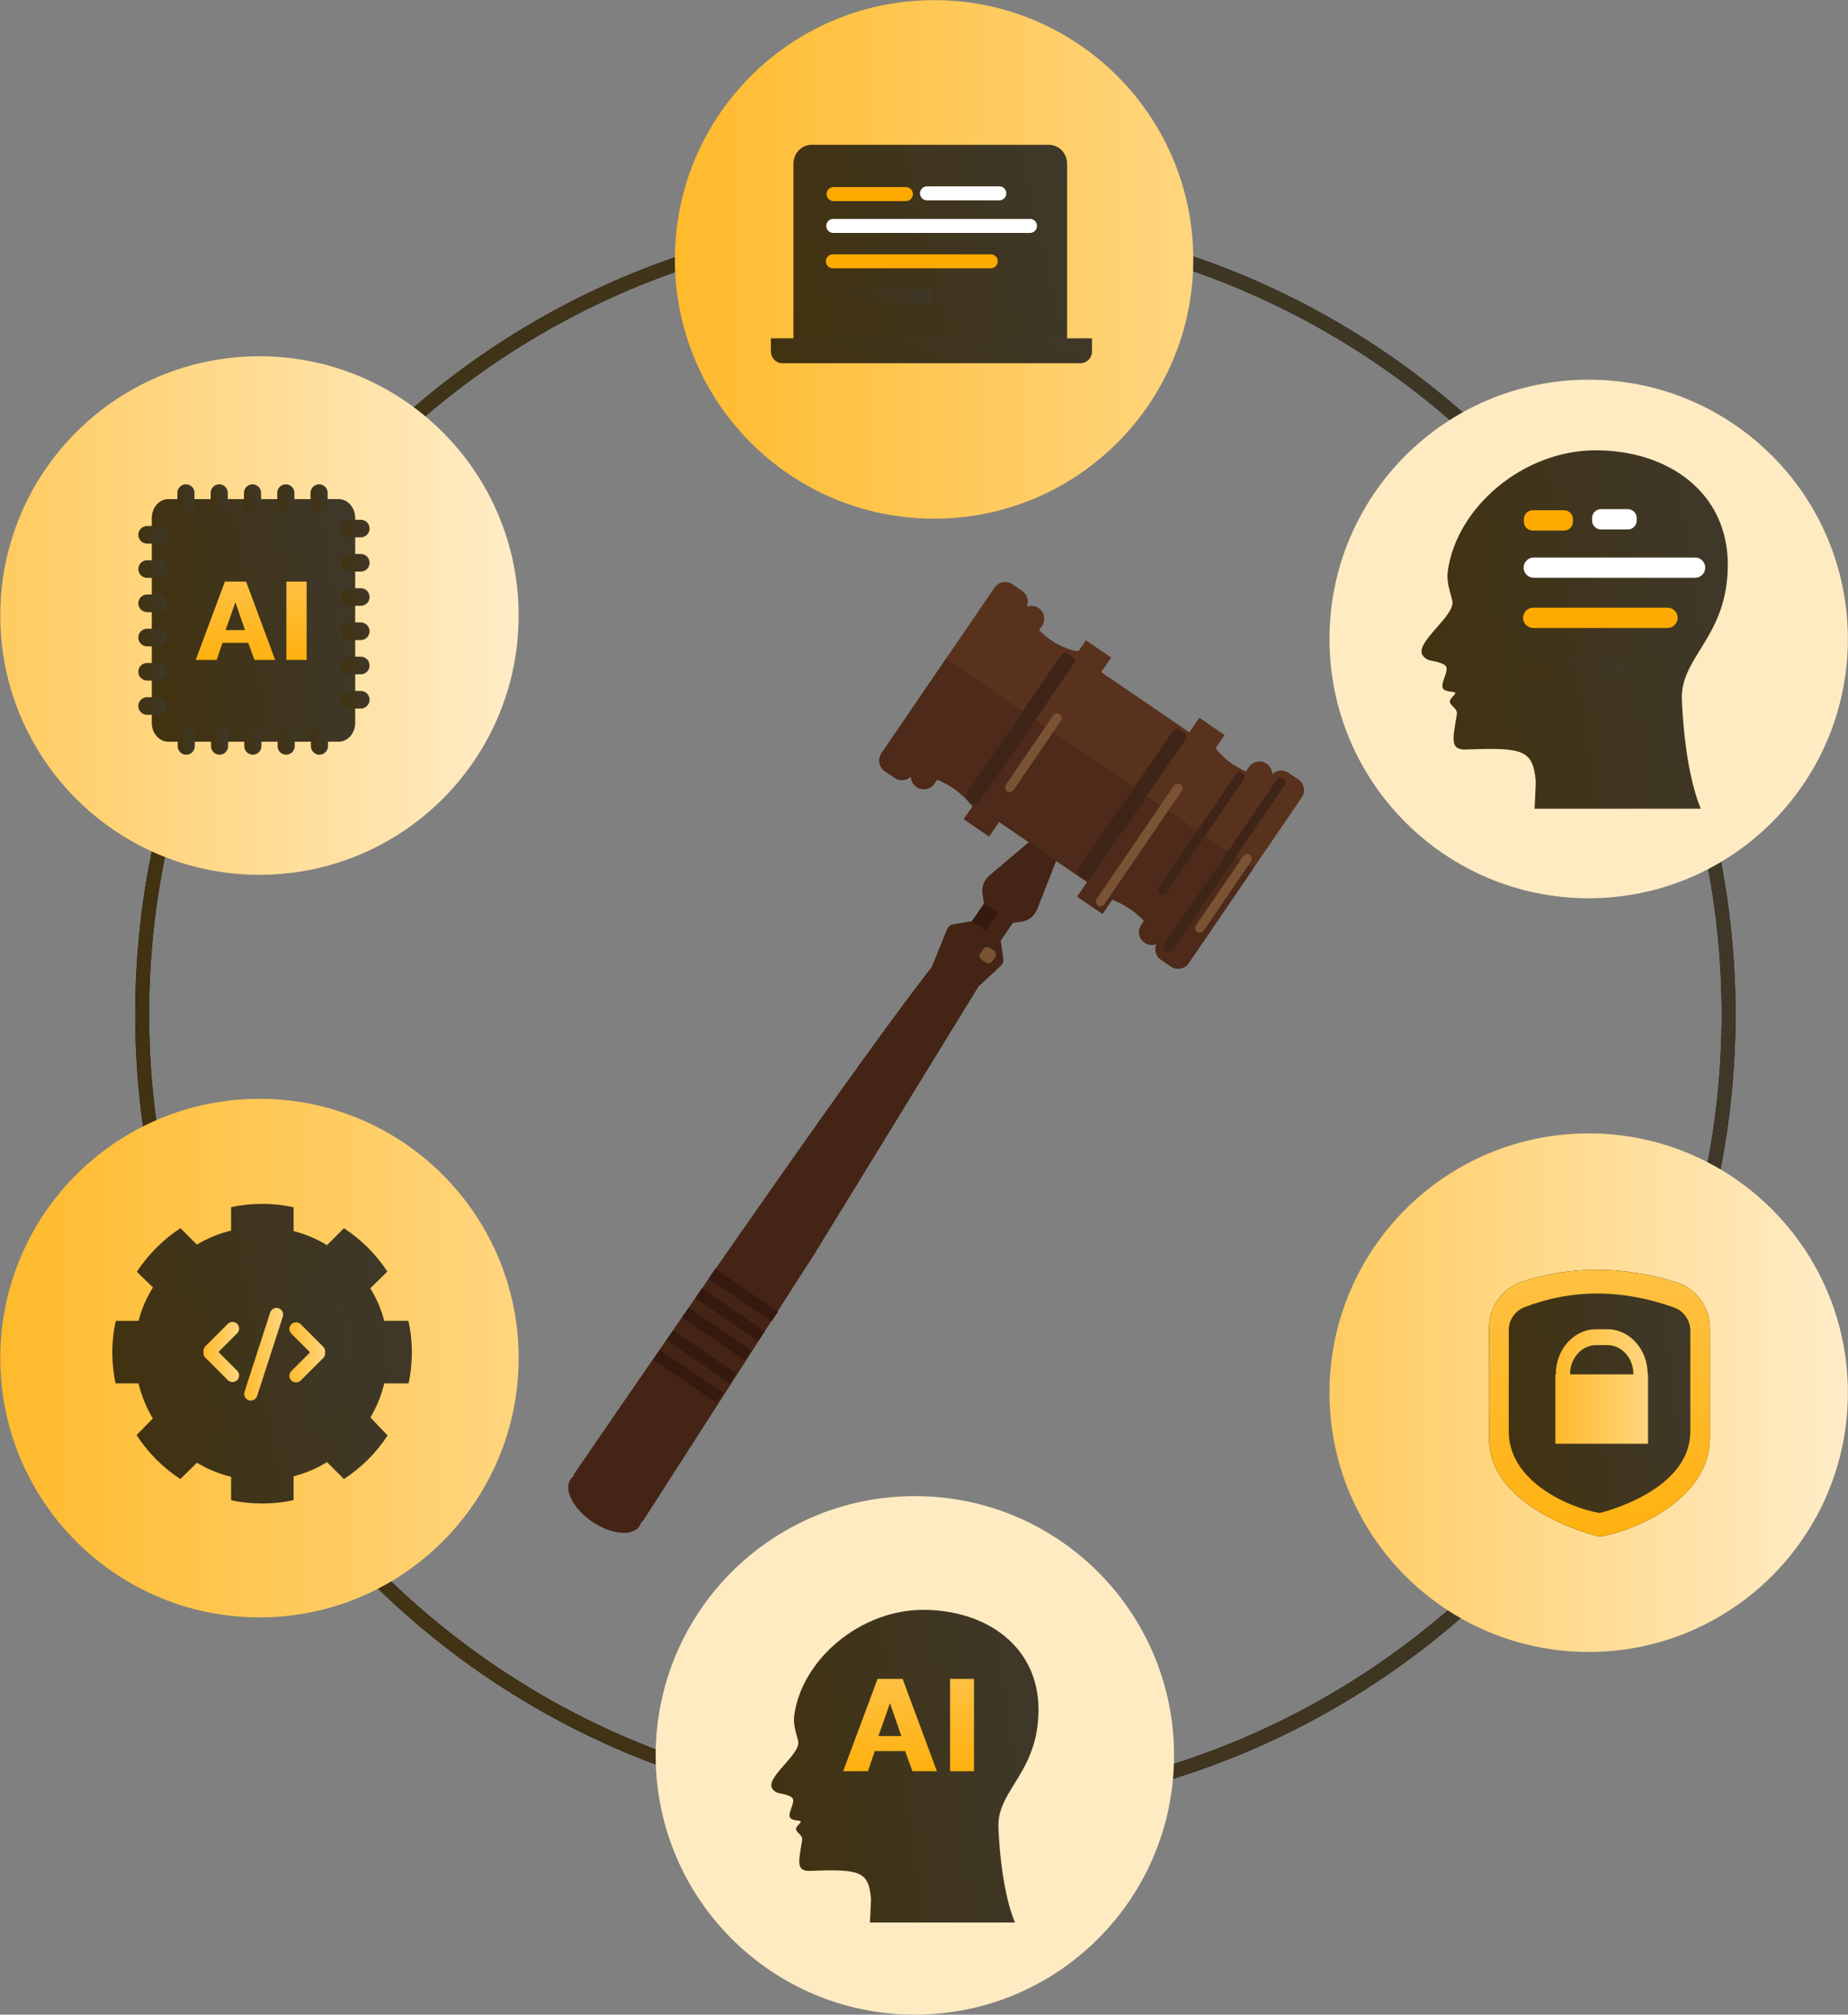
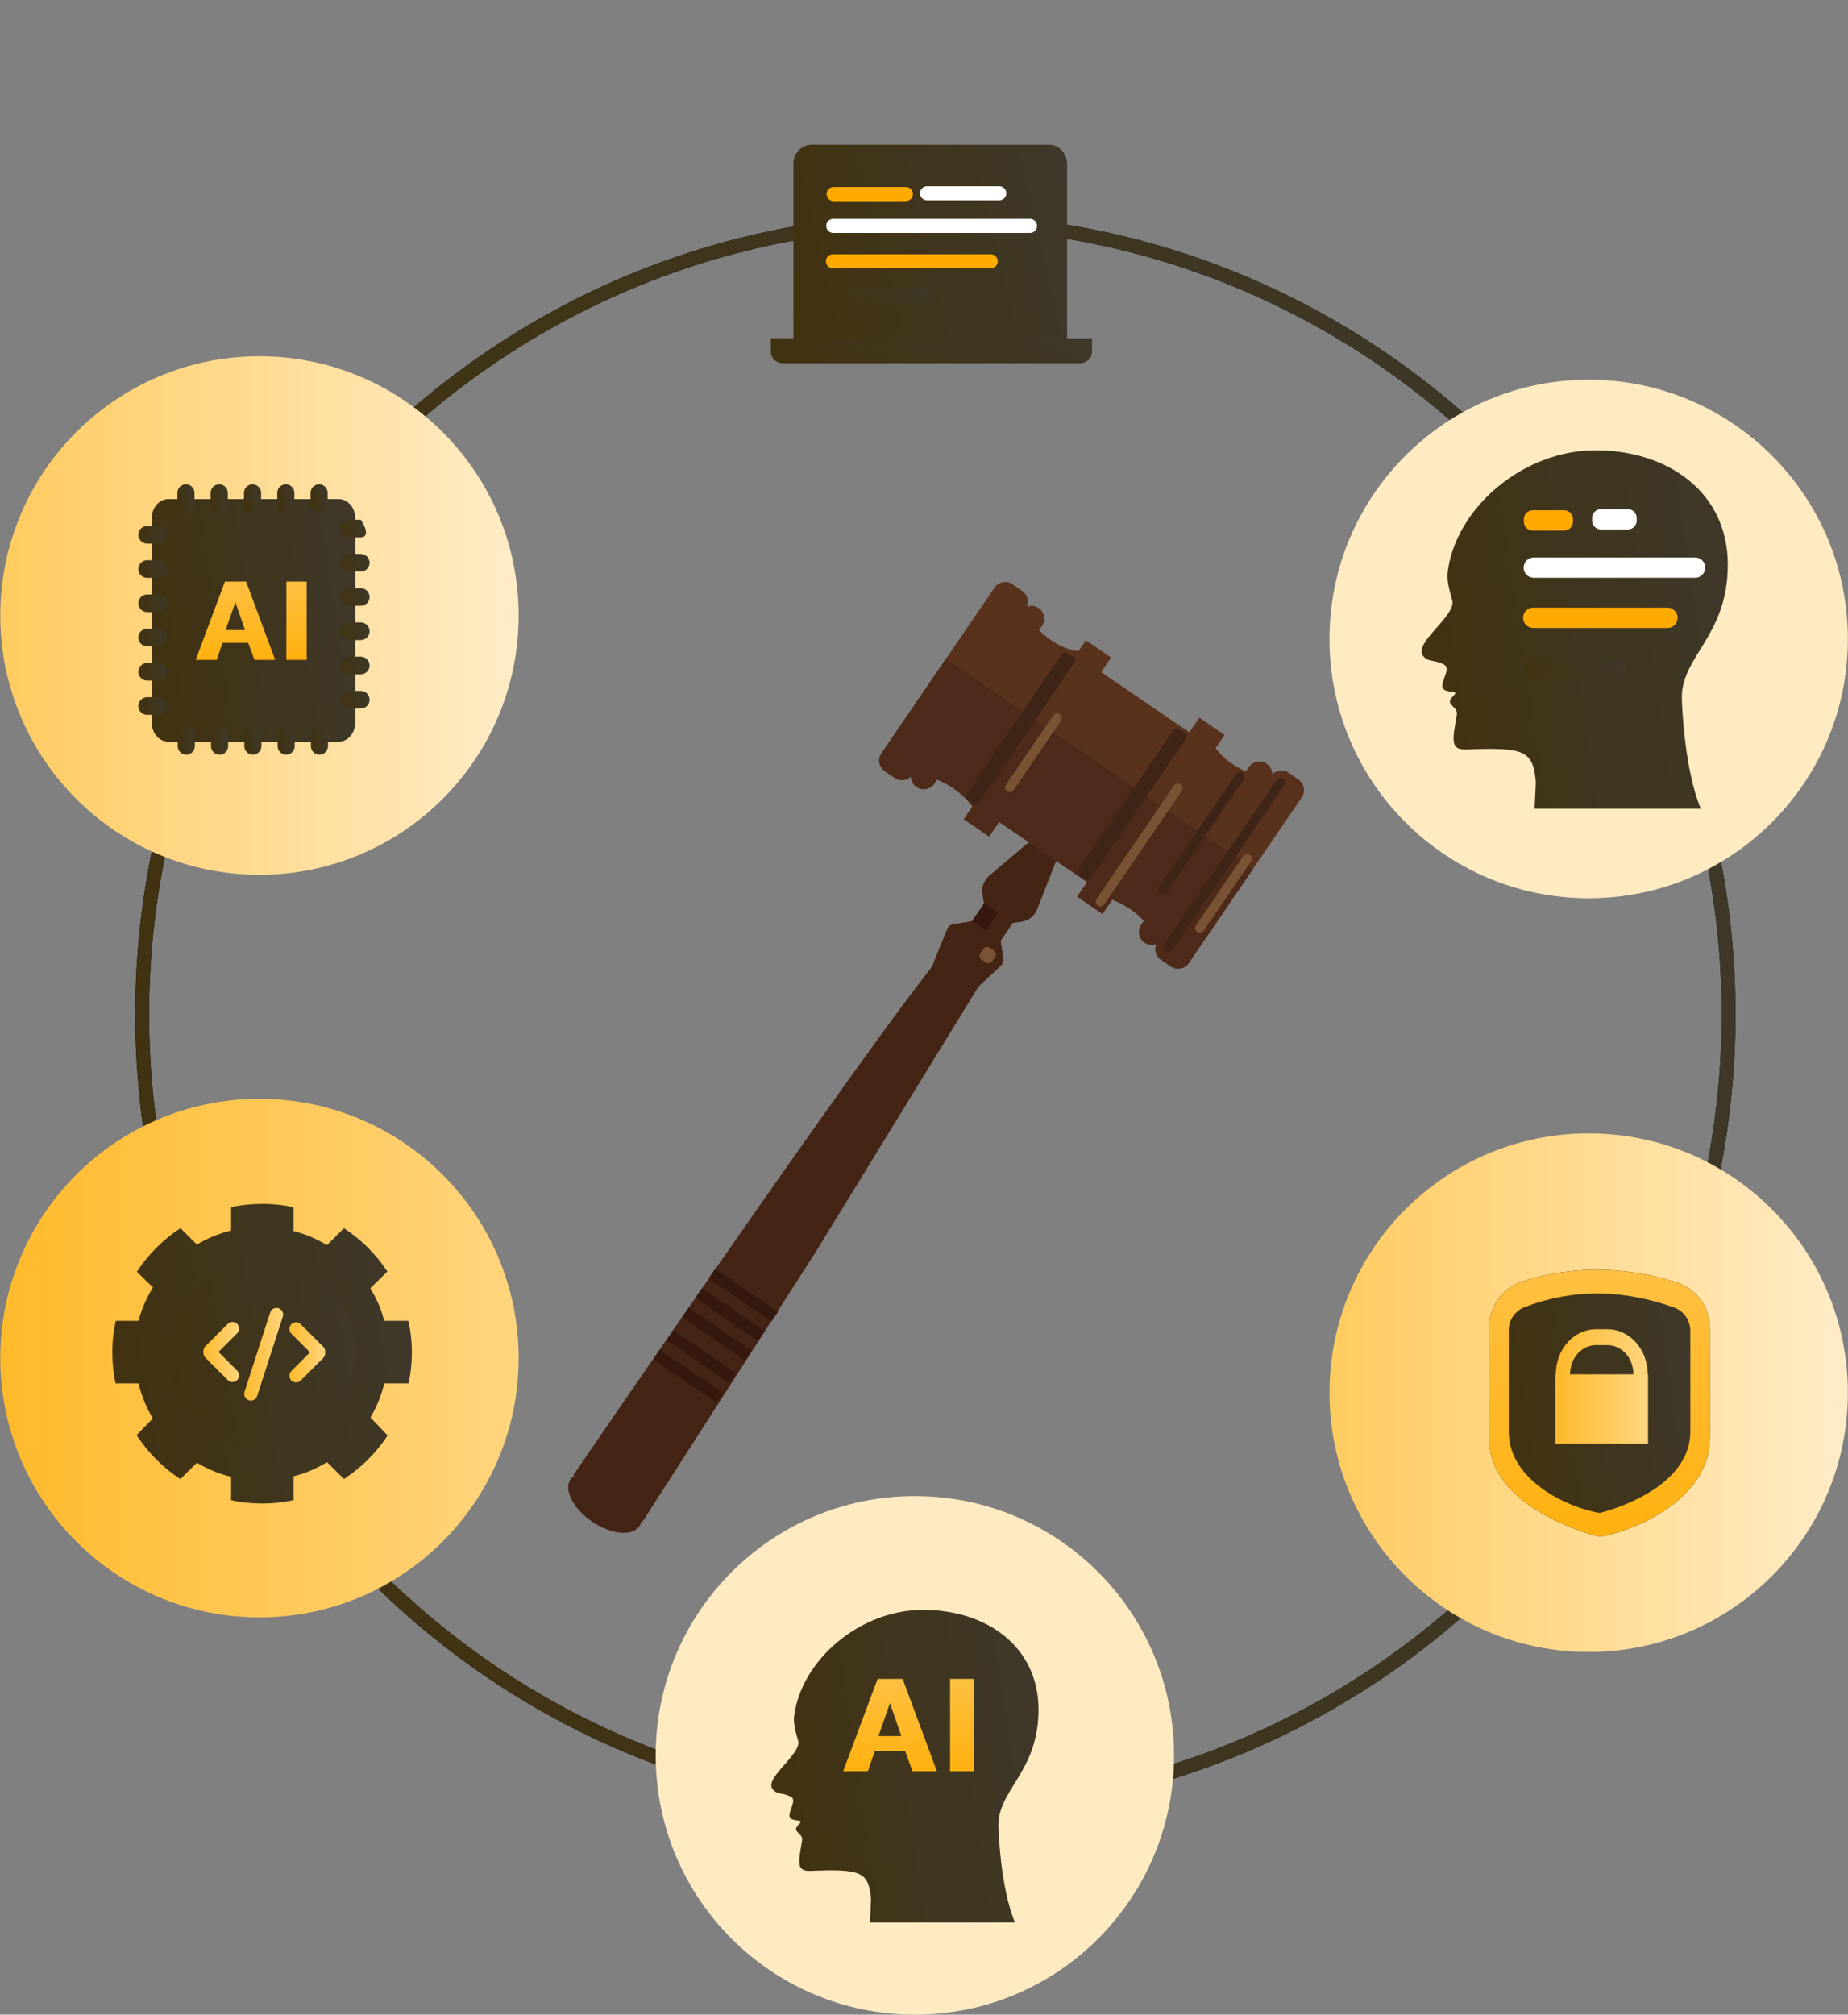
<svg xmlns="http://www.w3.org/2000/svg" width="4565" height="4975" viewBox="0 0 4565 4975" fill="none">
  <rect x="0" y="0" width="4565" height="4975" fill="#808080" stroke="none" />
  <path d="M2310.61 4481.33C2176.52 4481.33 2042.51 4467.81 1912.29 4441.17C1785.37 4415.2 1660.55 4376.45 1541.25 4326C1424.13 4276.45 1311.17 4215.15 1205.51 4143.76C1100.85 4073.05 1002.44 3991.85 913 3902.41C823.564 3812.99 742.366 3714.57 671.662 3609.92C600.276 3504.25 538.963 3391.29 489.424 3274.17C438.97 3154.88 400.219 3030.04 374.25 2903.13C347.604 2772.92 334.094 2638.91 334.094 2504.81C334.094 2370.72 347.604 2236.71 374.25 2106.49C400.219 1979.59 438.97 1854.75 489.424 1735.47C538.963 1618.35 600.276 1505.39 671.662 1399.72C742.366 1295.05 823.564 1196.64 913 1107.21C1002.44 1017.77 1100.85 936.573 1205.51 865.866C1311.17 794.479 1424.13 733.173 1541.25 683.626C1660.55 633.173 1785.37 594.426 1912.29 568.453C2042.51 541.813 2176.52 528.306 2310.61 528.306C2444.71 528.306 2578.71 541.813 2708.92 568.453C2835.84 594.426 2960.67 633.173 3079.96 683.626C3197.08 733.173 3310.04 794.479 3415.71 865.866C3520.36 936.573 3618.77 1017.77 3708.21 1107.21C3797.65 1196.64 3878.85 1295.05 3949.56 1399.72C4020.93 1505.39 4082.25 1618.35 4131.79 1735.47C4182.24 1854.75 4221 1979.59 4246.96 2106.49C4273.61 2236.71 4287.12 2370.72 4287.12 2504.81C4287.12 2638.91 4273.61 2772.92 4246.96 2903.13C4221 3030.04 4182.24 3154.88 4131.79 3274.17C4082.25 3391.29 4020.93 3504.25 3949.56 3609.92C3878.85 3714.57 3797.65 3812.99 3708.21 3902.41C3618.77 3991.85 3520.36 4073.05 3415.71 4143.76C3310.04 4215.15 3197.08 4276.45 3079.96 4326C2960.67 4376.45 2835.84 4415.2 2708.92 4441.17C2578.71 4467.81 2444.71 4481.33 2310.61 4481.33ZM2310.61 562.559C1239.64 562.559 368.348 1433.85 368.348 2504.81C368.348 3575.77 1239.64 4447.07 2310.61 4447.07C3381.57 4447.07 4252.87 3575.77 4252.87 2504.81C4252.87 1433.85 3381.57 562.559 2310.61 562.559Z" fill="black" />
  <path d="M2310.61 4481.33C2176.52 4481.33 2042.51 4467.81 1912.29 4441.17C1785.37 4415.2 1660.55 4376.45 1541.25 4326C1424.13 4276.45 1311.17 4215.14 1205.51 4143.76C1100.85 4073.05 1002.44 3991.85 913.001 3902.41C823.564 3812.98 742.367 3714.57 671.661 3609.92C600.276 3504.25 538.964 3391.29 489.424 3274.17C438.971 3154.88 400.22 3030.04 374.251 2903.13C347.606 2772.92 334.094 2638.9 334.094 2504.81C334.094 2370.72 347.606 2236.71 374.251 2106.5C400.22 1979.57 438.971 1854.74 489.424 1735.47C538.964 1618.35 600.276 1505.38 671.661 1399.72C742.367 1295.04 823.564 1196.63 913.001 1107.19C1002.44 1017.78 1100.85 936.566 1205.51 865.869C1311.17 794.484 1424.13 733.158 1541.25 683.638C1660.55 633.173 1785.37 594.428 1912.29 568.465C2042.51 541.813 2176.52 528.287 2310.61 528.287C2444.71 528.287 2578.69 541.813 2708.91 568.465C2835.84 594.428 2960.67 633.173 3079.97 683.638C3197.09 733.158 3310.06 794.484 3415.71 865.869C3520.37 936.566 3618.78 1017.78 3708.22 1107.19C3797.66 1196.63 3878.84 1295.04 3949.57 1399.72C4020.93 1505.38 4082.25 1618.35 4131.8 1735.47C4182.24 1854.74 4221.01 1979.57 4246.97 2106.5C4273.62 2236.71 4287.12 2370.72 4287.12 2504.81C4287.12 2638.9 4273.62 2772.92 4246.97 2903.13C4221.01 3030.04 4182.24 3154.88 4131.8 3274.17C4082.25 3391.29 4020.93 3504.25 3949.57 3609.92C3878.84 3714.57 3797.66 3812.98 3708.22 3902.41C3618.78 3991.85 3520.37 4073.05 3415.71 4143.76C3310.06 4215.14 3197.09 4276.45 3079.97 4326C2960.67 4376.45 2835.84 4415.2 2708.91 4441.17C2578.69 4467.81 2444.71 4481.33 2310.61 4481.33ZM2310.61 562.561C1239.64 562.561 368.348 1433.85 368.348 2504.81C368.348 3575.77 1239.64 4447.06 2310.61 4447.06C3381.58 4447.06 4252.88 3575.77 4252.88 2504.81C4252.88 1433.85 3381.58 562.561 2310.61 562.561Z" fill="url(#paint0_linear_53_3148)" />
  <path d="M1281.16 1519.98C1281.16 1873.59 994.508 2160.23 640.914 2160.23C287.313 2160.23 0.666 1873.59 0.666 1519.98C0.666 1166.4 287.313 879.735 640.914 879.735C994.508 879.735 1281.16 1166.4 1281.16 1519.98Z" fill="url(#paint1_linear_53_3148)" />
  <path d="M4564.66 3439.07C4564.66 3792.67 4278 4079.32 3924.4 4079.32C3570.83 4079.32 3284.17 3792.67 3284.17 3439.07C3284.17 3085.48 3570.83 2798.83 3924.4 2798.83C4278 2798.83 4564.66 3085.48 4564.66 3439.07Z" fill="url(#paint2_linear_53_3148)" />
  <path d="M4564.66 1577.88C4564.66 1931.48 4278 2218.12 3924.4 2218.12C3570.83 2218.12 3284.17 1931.48 3284.17 1577.88C3284.17 1224.28 3570.83 937.621 3924.4 937.621C4278 937.621 4564.66 1224.28 4564.66 1577.88Z" fill="#FFEBC2" />
-   <path d="M2947.66 640.573C2947.66 994.175 2661 1280.84 2307.4 1280.84C1953.8 1280.84 1667.16 994.175 1667.16 640.573C1667.16 287.002 1953.8 0.339 2307.4 0.339C2661 0.339 2947.66 287.002 2947.66 640.573Z" fill="url(#paint3_linear_53_3148)" />
  <path d="M2900.17 4334.75C2900.17 4688.35 2613.52 4975 2259.94 4975C1906.33 4975 1619.68 4688.35 1619.68 4334.75C1619.68 3981.15 1906.33 3694.5 2259.94 3694.5C2613.52 3694.5 2900.17 3981.15 2900.17 4334.75Z" fill="#FFEBC2" />
  <path d="M1281.15 3353.72C1281.15 3707.31 994.501 3993.95 640.91 3993.95C287.311 3993.95 0.664 3707.31 0.664 3353.72C0.664 3000.11 287.311 2713.46 640.91 2713.46C994.501 2713.46 1281.15 3000.11 1281.15 3353.72Z" fill="url(#paint4_linear_53_3148)" />
  <path d="M3793.7 1929.28C3794.07 1933.54 3792.15 1965.59 3790.78 1997.01H4201.45C4159.55 1897.49 4154.82 1731.98 4154.64 1727.19C4150.45 1621.28 4268.06 1573.3 4268.06 1394.35C4268.06 1215.43 4120.37 1111.98 3941.42 1111.98C3762.47 1111.98 3597.62 1253.08 3576.28 1411.05C3572.99 1435.28 3581.24 1459.6 3587.44 1482.51C3597.62 1520.22 3491.23 1587.6 3514.94 1619.08C3528.04 1636.43 3542.57 1627.98 3567.31 1641.26C3588.98 1652.9 3544.91 1696.71 3572.08 1705.44C3585.04 1709.64 3579.33 1706.07 3593 1709.64C3601.82 1711.95 3578.27 1724.76 3581.84 1734.72C3586.01 1746.25 3601.25 1749.14 3598.57 1765.38C3588.69 1825.54 3580.84 1852.42 3622.25 1850.83C3764.41 1845.23 3786.7 1852.62 3793.7 1929.28Z" fill="url(#paint5_linear_53_3148)" />
  <path d="M4187.29 1426.83H3788.82C3774.97 1426.83 3763.72 1415.6 3763.72 1401.76C3763.72 1387.91 3774.97 1376.69 3788.82 1376.69H4187.29C4201.14 1376.69 4212.36 1387.91 4212.36 1401.76C4212.36 1415.6 4201.14 1426.83 4187.29 1426.83Z" fill="white" />
  <path d="M3992.9 1674.97H3787.58C3774.43 1674.97 3763.74 1664.28 3763.74 1651.1C3763.74 1637.95 3774.43 1627.29 3787.58 1627.29H3992.9C4006.07 1627.29 4016.74 1637.95 4016.74 1651.1C4016.74 1664.28 4006.07 1674.97 3992.9 1674.97Z" fill="url(#paint6_linear_53_3148)" />
  <path d="M4119.08 1550.75H3787.49C3773.63 1550.75 3762.38 1539.53 3762.38 1525.69C3762.38 1511.83 3773.63 1500.58 3787.49 1500.58H4119.08C4132.94 1500.58 4144.16 1511.83 4144.16 1525.69C4144.16 1539.53 4132.94 1550.75 4119.08 1550.75Z" fill="#FFAA00" />
  <path d="M4021.08 1307.47H3954.78C3942.67 1307.47 3932.86 1297.64 3932.86 1285.55V1279.22C3932.86 1267.11 3942.67 1257.3 3954.78 1257.3H4021.08C4033.19 1257.3 4042.99 1267.11 4042.99 1279.22V1285.55C4042.99 1297.64 4033.19 1307.47 4021.08 1307.47Z" fill="white" />
  <path d="M3863.68 1310.22H3786.22C3774.12 1310.22 3764.3 1300.4 3764.3 1288.3V1281.96C3764.3 1269.86 3774.12 1260.06 3786.22 1260.06H3863.68C3875.76 1260.06 3885.58 1269.86 3885.58 1281.96V1288.3C3885.58 1300.4 3875.76 1310.22 3863.68 1310.22Z" fill="#FFAA00" />
  <path d="M1586.39 3758.67L1586.47 3758.66L2011.83 3096.7L2414.31 2440.71C2415.84 2438.23 2417.64 2435.93 2419.68 2433.83L2473.07 2384.11C2477.28 2379.8 2479.27 2373.77 2478.4 2367.8L2471.95 2323.06L2502.08 2278.91L2523.09 2276.12C2540.54 2273.81 2555.35 2262.21 2561.82 2245.82L2612.32 2117.38L2548.4 2073.76L2443.62 2162.38C2430.88 2173.17 2424.57 2189.77 2426.95 2206.3L2430.92 2233.93L2400.97 2274.61L2354.29 2282.51C2347.63 2283.64 2342.06 2288.12 2339.53 2294.36L2304.05 2382.33C2302.94 2385.05 2301.54 2387.66 2299.84 2390.06C2284.64 2411.74 2161.93 2554.6 1416.32 3642.59L1586.39 3758.67Z" fill="#442415" />
  <path d="M2867.84 2369.94L2892.32 2386.65C2906.73 2396.47 2926.57 2392.72 2936.41 2378.32L3215.77 1969.02C3225.59 1954.61 3221.84 1934.77 3207.44 1924.93L3182.98 1908.24C3170.29 1899.57 3153.37 1901.46 3142.82 1911.87C3142.69 1901.85 3137.87 1892.01 3129.01 1885.96C3114.6 1876.12 3094.76 1879.86 3084.92 1894.27L3077.64 1904.98C3057.57 1895.71 3037.85 1884.02 3022.98 1869.7C3013.85 1860.89 3007.37 1853.61 3002.82 1847.58L3025.06 1815.02L2962.62 1772.4L2938.05 1808.42L2720.26 1659.77L2744.85 1623.76L2682.41 1581.14L2664.39 1607.55C2656.52 1607.99 2642.91 1605.07 2619.48 1594.29C2600.72 1585.68 2582.66 1571.57 2566.72 1556.28L2574.03 1545.57C2583.84 1531.16 2580.12 1511.34 2565.72 1501.5C2556.84 1495.43 2545.92 1494.54 2536.54 1498.1C2542.41 1484.45 2537.98 1468.03 2525.28 1459.36L2500.83 1442.67C2486.42 1432.83 2466.58 1436.57 2456.77 1450.98L2177.38 1860.3C2167.56 1874.7 2171.31 1894.54 2185.71 1904.36L2210.16 1921.07C2222.86 1929.73 2239.78 1927.85 2250.32 1917.42C2250.46 1927.44 2255.26 1937.28 2264.14 1943.33C2278.54 1953.17 2298.38 1949.43 2308.22 1935.02L2314.98 1925.12C2329.21 1931.23 2342.75 1938.08 2353.45 1945.39C2375.81 1960.64 2392.08 1978.22 2402.45 1991.35L2380.85 2022.99L2443.27 2065.62L2467.86 2029.59L2685.65 2178.22L2661.06 2214.25L2723.5 2256.88L2747.5 2221.69C2761.11 2226.9 2777.04 2234.48 2792.98 2245.37C2803.69 2252.68 2814.99 2262.79 2825.9 2273.82L2819.12 2283.73C2809.3 2298.16 2813.05 2317.97 2827.43 2327.81C2836.31 2333.86 2847.23 2334.76 2856.61 2331.22C2850.74 2344.85 2855.15 2361.28 2867.84 2369.94Z" fill="#59321E" />
  <path d="M2910.13 2392.12C2903.96 2392.12 2897.75 2390.35 2892.32 2386.63L2867.85 2369.94C2858.89 2363.82 2854.04 2353.8 2854.06 2343.65C2854.06 2339.43 2854.89 2335.21 2856.6 2331.21C2852.98 2332.59 2849.13 2333.29 2845.23 2333.29C2839.09 2333.29 2832.88 2331.51 2827.45 2327.81C2818.49 2321.71 2813.66 2311.73 2813.64 2301.61C2813.62 2295.42 2815.39 2289.19 2819.12 2283.73L2825.89 2273.82C2815 2262.81 2803.69 2252.68 2793 2245.37C2777.05 2234.48 2761.1 2226.91 2747.49 2221.69L2723.49 2256.86L2661.06 2214.25L2685.64 2178.22L2608.97 2125.91L2541.33 2079.74L2467.86 2029.58L2443.28 2065.61L2380.85 2023L2402.44 1991.34C2392.1 1978.22 2375.81 1960.63 2353.45 1945.38C2342.74 1938.08 2329.22 1931.24 2314.98 1925.1L2308.2 1935.03C2302.1 1943.99 2292.1 1948.82 2281.96 1948.82C2275.79 1948.82 2269.58 1947.04 2264.12 1943.34C2255.27 1937.28 2250.45 1927.46 2250.34 1917.42C2244.3 1923.39 2236.19 1926.55 2227.96 1926.55C2221.82 1926.55 2215.61 1924.77 2210.18 1921.07L2185.7 1904.37C2176.77 1898.24 2171.94 1888.29 2171.92 1878.16C2171.9 1872 2173.67 1865.74 2177.39 1860.29L2336.55 1627.08L3095.56 2145.11L2936.4 2378.32C2930.28 2387.3 2920.28 2392.12 2910.13 2392.12Z" fill="#4D2A19" />
  <path d="M2663.73 2146.84L2897.18 1804.77C2900.79 1799.5 2908.05 1798.12 2913.35 1801.72L2925.31 1809.88C2930.58 1813.5 2931.96 1820.77 2928.36 1826.06L2694.88 2168.11C2691.28 2173.4 2684.01 2174.78 2678.72 2171.15L2666.76 2163C2661.49 2159.4 2660.11 2152.13 2663.73 2146.84Z" fill="#3F2418" />
  <path d="M2388.26 1958.83L2621.72 1616.78C2625.33 1611.48 2632.62 1610.11 2637.9 1613.71L2649.86 1621.87C2655.14 1625.5 2656.51 1632.76 2652.9 1638.05L2419.44 1980.1C2415.83 1985.4 2408.57 1986.77 2403.29 1983.16L2391.3 1975.01C2386.02 1971.38 2384.65 1964.12 2388.26 1958.83Z" fill="#3F2418" />
  <path d="M2876.59 2331.78L3153.72 1925.74C3157.33 1920.46 3164.6 1919.08 3169.89 1922.69C3175.17 1926.31 3176.55 1933.56 3172.95 1938.87L2895.81 2344.91C2892.21 2350.19 2884.91 2351.55 2879.65 2347.96C2874.36 2344.34 2872.99 2337.09 2876.59 2331.78Z" fill="#3F2418" />
  <path d="M2862.42 2190.94L3053.28 1911.31C3056.87 1906.02 3064.15 1904.64 3069.43 1908.25C3074.72 1911.86 3076.1 1919.12 3072.49 1924.41L2881.63 2204.04C2878.02 2209.32 2870.74 2210.68 2865.48 2207.09C2860.19 2203.48 2858.81 2196.2 2862.42 2190.94Z" fill="#3F2418" />
  <path d="M2708.97 2219.74L2899.82 1940.12C2903.43 1934.82 2910.69 1933.46 2915.99 1937.05C2921.26 1940.66 2922.64 1947.95 2919.05 1953.22L2728.18 2232.85C2724.57 2238.14 2717.3 2239.5 2712.03 2235.89C2706.74 2232.3 2705.36 2225.02 2708.97 2219.74Z" fill="#7A5234" />
  <path d="M2484.88 1937.69L2601.47 1766.88C2605.07 1761.59 2612.34 1760.22 2617.63 1763.84C2622.92 1767.42 2624.27 1774.71 2620.67 1780L2504.08 1950.81C2500.5 1956.08 2493.21 1957.45 2487.92 1953.85C2482.65 1950.25 2481.28 1942.98 2484.88 1937.69Z" fill="#7A5234" />
  <path d="M2954.38 2285.01L3070.98 2114.19C3074.56 2108.9 3081.86 2107.53 3087.13 2111.14C3092.42 2114.75 3093.79 2122.02 3090.18 2127.29L2973.6 2298.11C2970 2303.4 2962.72 2304.77 2957.45 2301.16C2952.14 2297.55 2950.77 2290.28 2954.38 2285.01Z" fill="#7A5234" />
  <path d="M2400.96 2274.61L2431.32 2230.16L2465.37 2253.39L2435.03 2297.84L2400.96 2274.61Z" fill="#35190E" />
  <path d="M2421.96 2353.68L2428.89 2343.52C2432.5 2338.23 2439.77 2336.85 2445.06 2340.47L2455.22 2347.4C2460.49 2351.01 2461.87 2358.27 2458.26 2363.56L2451.33 2373.73C2447.73 2379.02 2440.45 2380.38 2435.16 2376.76L2425 2369.83C2419.71 2366.24 2418.35 2358.95 2421.96 2353.68Z" fill="#7A5234" />
  <path d="M1717.59 3205.28L1733.98 3181.26L1889.35 3287.3L1872.95 3311.32L1717.59 3205.28Z" fill="#35190E" />
  <path d="M1684.82 3253.31L1701.21 3229.28L1856.58 3335.32L1840.18 3359.34L1684.82 3253.31Z" fill="#35190E" />
  <path d="M1646.57 3309.34L1662.96 3285.33L1818.32 3391.36L1801.92 3415.39L1646.57 3309.34Z" fill="#35190E" />
  <path d="M1613.77 3357.39L1630.17 3333.36L1785.53 3439.4L1769.13 3463.43L1613.77 3357.39Z" fill="#35190E" />
  <path d="M1750.39 3157.23L1766.77 3133.22L1922.15 3239.26L1905.75 3263.27L1750.39 3157.23Z" fill="#35190E" />
  <path d="M1462.57 3757.49C1415.6 3725.43 1391.83 3678.47 1409.48 3652.6C1427.15 3626.72 1479.53 3631.75 1526.52 3663.81C1573.49 3695.87 1597.27 3742.84 1579.6 3768.71C1561.95 3794.57 1509.55 3789.55 1462.57 3757.49Z" fill="#442415" />
  <path d="M905.933 3363.99C905.933 3506.76 790.194 3622.49 647.423 3622.49C504.653 3622.49 388.914 3506.76 388.914 3363.99C388.914 3221.21 504.653 3105.48 647.423 3105.48C790.194 3105.48 905.933 3221.21 905.933 3363.99Z" fill="url(#paint7_linear_53_3148)" />
  <path d="M646.393 3576.35C517.428 3576.35 412.881 3471.8 412.881 3342.83C412.881 3213.87 517.428 3109.31 646.393 3109.31C775.366 3109.31 879.913 3213.87 879.913 3342.83C879.913 3471.8 775.366 3576.35 646.393 3576.35ZM1009.19 3416.12C1014.52 3392.95 1017.33 3366.59 1017.33 3340.06C1017.33 3312.72 1014.34 3284.88 1008.7 3261.73H948.945C941.398 3230.84 929.774 3206.35 914.757 3181.23L956.877 3139.95C928.884 3097.28 892.307 3060.88 849.606 3032.94L807.639 3074.84C782.535 3059.56 756.172 3047.87 725.293 3040.11V2981.47C702.134 2975.87 674.527 2972.91 647.312 2972.91C620.655 2972.91 594.059 2975.75 570.9 2981.12V3038.8C540.021 3046.25 512.158 3057.99 486.33 3073.37L445.712 3032.91C402.877 3060.89 366.058 3097.8 338.007 3140.59L377.848 3179.12C362.212 3204.8 350.105 3230.84 342.349 3261.73H286.102C280.478 3284.88 277.484 3312.72 277.484 3340.06C277.484 3366.59 280.297 3392.95 285.605 3416.12H342.077C349.774 3446.99 361.821 3476.86 377.516 3502.75L337.397 3543.84C365.523 3586.95 402.387 3624.25 445.486 3652.39L486.451 3612.08C512.248 3627.42 540.021 3639.44 570.9 3646.87V3704.55C594.059 3709.91 620.655 3712.76 647.312 3712.76C674.527 3712.76 702.134 3709.79 725.293 3704.23V3645.55C756.172 3637.77 782.655 3625.92 807.819 3610.6L849.622 3652.39C892.548 3624.25 929.434 3587.74 957.452 3544.71L915.087 3500.3C930.074 3475.07 941.76 3446.99 949.223 3416.12H1009.19Z" fill="url(#paint8_linear_53_3148)" />
  <path d="M698.643 3251.25L635.213 3447.24C632.419 3455.88 623.159 3460.61 614.529 3457.81C605.899 3455.03 601.167 3445.76 603.961 3437.13L667.391 3241.15C670.185 3232.52 679.445 3227.79 688.074 3230.57C696.705 3233.37 701.437 3242.63 698.643 3251.25Z" fill="url(#paint9_linear_53_3148)" />
  <path d="M798.307 3325.53L742.921 3270.15C736.506 3263.73 726.107 3263.73 719.693 3270.15C713.279 3276.56 713.279 3286.96 719.693 3293.37L765.866 3339.55L719.693 3385.72C713.279 3392.13 713.279 3402.53 719.693 3408.95C726.107 3415.36 736.506 3415.36 742.921 3408.95L798.307 3353.56C802.126 3349.73 803.653 3344.51 802.923 3339.55C803.653 3334.59 802.126 3329.35 798.307 3325.53Z" fill="url(#paint10_linear_53_3148)" />
  <path d="M539.688 3338.59L585.862 3292.43C592.276 3286 592.276 3275.61 585.862 3269.2C579.448 3262.77 569.05 3262.77 562.635 3269.2L507.248 3324.59C503.428 3328.4 501.902 3333.63 502.632 3338.59C501.902 3343.56 503.428 3348.79 507.248 3352.6L562.635 3407.99C569.05 3414.41 579.448 3414.41 585.862 3407.99C592.276 3401.57 592.276 3391.19 585.862 3384.76L539.688 3338.59Z" fill="url(#paint11_linear_53_3148)" />
  <path d="M836.436 1831.62H415.937C393.291 1831.62 374.936 1810.66 374.936 1784.77V1279.33C374.936 1253.47 393.291 1232.49 415.937 1232.49H836.436C859.079 1232.49 877.434 1253.47 877.434 1279.33V1784.77C877.434 1810.66 859.079 1831.62 836.436 1831.62Z" fill="url(#paint12_linear_53_3148)" />
  <path d="M390.923 1342.42H363.467C351.451 1342.42 341.711 1332.68 341.711 1320.66C341.711 1308.67 351.451 1298.93 363.467 1298.93H390.923C402.936 1298.93 412.676 1308.67 412.676 1320.66C412.676 1332.68 402.936 1342.42 390.923 1342.42Z" fill="url(#paint13_linear_53_3148)" />
  <path d="M390.922 1426.99H363.466C351.453 1426.99 341.711 1417.25 341.711 1405.24C341.711 1393.21 351.453 1383.47 363.466 1383.47H390.922C402.938 1383.47 412.677 1393.21 412.677 1405.24C412.677 1417.25 402.938 1426.99 390.922 1426.99Z" fill="url(#paint14_linear_53_3148)" />
  <path d="M390.922 1511.55H363.467C351.451 1511.55 341.711 1501.8 341.711 1489.79C341.711 1477.76 351.451 1468.03 363.467 1468.03H390.922C402.937 1468.03 412.678 1477.76 412.678 1489.79C412.678 1501.8 402.937 1511.55 390.922 1511.55Z" fill="url(#paint15_linear_53_3148)" />
  <path d="M390.922 1596.11H363.467C351.453 1596.11 341.713 1586.34 341.713 1574.34C341.713 1562.32 351.453 1552.58 363.467 1552.58H390.922C402.938 1552.58 412.679 1562.32 412.679 1574.34C412.679 1586.34 402.938 1596.11 390.922 1596.11Z" fill="url(#paint16_linear_53_3148)" />
  <path d="M390.921 1680.64H363.466C351.451 1680.64 341.711 1670.91 341.711 1658.89C341.711 1646.89 351.451 1637.14 363.466 1637.14H390.921C402.936 1637.14 412.676 1646.89 412.676 1658.89C412.676 1670.91 402.936 1680.64 390.921 1680.64Z" fill="url(#paint17_linear_53_3148)" />
  <path d="M390.926 1765.19H363.469C351.455 1765.19 341.715 1755.44 341.715 1743.44C341.715 1731.41 351.455 1721.68 363.469 1721.68H390.926C402.94 1721.68 412.68 1731.41 412.68 1743.44C412.68 1755.44 402.94 1765.19 390.926 1765.19Z" fill="url(#paint18_linear_53_3148)" />
-   <path d="M891.201 1326.92H863.748C851.731 1326.92 841.992 1317.18 841.992 1305.16C841.992 1293.15 851.731 1283.41 863.748 1283.41H891.201C903.217 1283.41 912.958 1293.15 912.958 1305.16C912.958 1317.18 903.217 1326.92 891.201 1326.92Z" fill="url(#paint19_linear_53_3148)" />
+   <path d="M891.201 1326.92H863.748C851.731 1326.92 841.992 1317.18 841.992 1305.16C841.992 1293.15 851.731 1283.41 863.748 1283.41H891.201C912.958 1317.18 903.217 1326.92 891.201 1326.92Z" fill="url(#paint19_linear_53_3148)" />
  <path d="M891.201 1411.48H863.749C851.732 1411.48 841.992 1401.73 841.992 1389.72C841.992 1377.71 851.732 1367.95 863.749 1367.95H891.201C903.218 1367.95 912.958 1377.71 912.958 1389.72C912.958 1401.73 903.218 1411.48 891.201 1411.48Z" fill="url(#paint20_linear_53_3148)" />
  <path d="M891.201 1496.03H863.747C851.733 1496.03 841.992 1486.29 841.992 1474.27C841.992 1462.26 851.733 1452.52 863.747 1452.52H891.201C903.218 1452.52 912.958 1462.26 912.958 1474.27C912.958 1486.29 903.218 1496.03 891.201 1496.03Z" fill="url(#paint21_linear_53_3148)" />
  <path d="M891.207 1580.56H863.753C851.738 1580.56 841.996 1570.81 841.996 1558.81C841.996 1546.8 851.738 1537.06 863.753 1537.06H891.207C903.223 1537.06 912.963 1546.8 912.963 1558.81C912.963 1570.81 903.223 1580.56 891.207 1580.56Z" fill="url(#paint22_linear_53_3148)" />
  <path d="M891.201 1665.12H863.746C851.73 1665.12 841.99 1655.39 841.99 1643.38C841.99 1631.38 851.73 1621.62 863.746 1621.62H891.201C903.217 1621.62 912.957 1631.38 912.957 1643.38C912.957 1655.39 903.217 1665.12 891.201 1665.12Z" fill="url(#paint23_linear_53_3148)" />
  <path d="M891.208 1749.68H863.753C851.738 1749.68 841.996 1739.93 841.996 1727.91C841.996 1715.9 851.738 1706.17 863.753 1706.17H891.208C903.223 1706.17 912.963 1715.9 912.963 1727.91C912.963 1739.93 903.223 1749.68 891.208 1749.68Z" fill="url(#paint24_linear_53_3148)" />
  <path d="M767.963 1842.51V1813.87C767.963 1802.17 777.435 1792.71 789.123 1792.71C800.808 1792.71 810.284 1802.17 810.284 1813.87V1842.51C810.284 1854.19 800.808 1863.67 789.123 1863.67C777.435 1863.67 767.963 1854.19 767.963 1842.51Z" fill="url(#paint25_linear_53_3148)" />
  <path d="M685.719 1842.51V1813.87C685.719 1802.17 695.191 1792.71 706.878 1792.71C718.566 1792.71 728.04 1802.17 728.04 1813.87V1842.51C728.04 1854.19 718.566 1863.67 706.878 1863.67C695.191 1863.67 685.719 1854.19 685.719 1842.51Z" fill="url(#paint26_linear_53_3148)" />
  <path d="M603.475 1842.51V1813.87C603.475 1802.17 612.949 1792.71 624.636 1792.71C636.324 1792.71 645.796 1802.17 645.796 1813.87V1842.51C645.796 1854.19 636.324 1863.67 624.636 1863.67C612.949 1863.67 603.475 1854.19 603.475 1842.51Z" fill="url(#paint27_linear_53_3148)" />
  <path d="M521.23 1842.51V1813.87C521.23 1802.17 530.705 1792.71 542.392 1792.71C554.08 1792.71 563.552 1802.17 563.552 1813.87V1842.51C563.552 1854.19 554.08 1863.67 542.392 1863.67C530.705 1863.67 521.23 1854.19 521.23 1842.51Z" fill="url(#paint28_linear_53_3148)" />
  <path d="M438.988 1842.51V1813.87C438.988 1802.17 448.463 1792.71 460.148 1792.71C471.835 1792.71 481.31 1802.17 481.31 1813.87V1842.51C481.31 1854.19 471.835 1863.67 460.148 1863.67C448.463 1863.67 438.988 1854.19 438.988 1842.51Z" fill="url(#paint29_linear_53_3148)" />
  <path d="M767.145 1245.78V1217.13C767.145 1205.45 776.618 1195.98 788.304 1195.98C799.992 1195.98 809.465 1205.45 809.465 1217.13V1245.78C809.465 1257.46 799.992 1266.94 788.304 1266.94C776.618 1266.94 767.145 1257.46 767.145 1245.78Z" fill="url(#paint30_linear_53_3148)" />
  <path d="M684.9 1245.78V1217.13C684.9 1205.45 694.374 1195.98 706.062 1195.98C717.748 1195.98 727.221 1205.45 727.221 1217.13V1245.78C727.221 1257.46 717.748 1266.94 706.062 1266.94C694.374 1266.94 684.9 1257.46 684.9 1245.78Z" fill="url(#paint31_linear_53_3148)" />
  <path d="M602.656 1245.78V1217.13C602.656 1205.45 612.13 1195.98 623.818 1195.98C635.503 1195.98 644.977 1205.45 644.977 1217.13V1245.78C644.977 1257.46 635.503 1266.94 623.818 1266.94C612.13 1266.94 602.656 1257.46 602.656 1245.78Z" fill="url(#paint32_linear_53_3148)" />
  <path d="M520.412 1245.78V1217.13C520.412 1205.45 529.885 1195.98 541.571 1195.98C553.259 1195.98 562.733 1205.45 562.733 1217.13V1245.78C562.733 1257.46 553.259 1266.94 541.571 1266.94C529.885 1266.94 520.412 1257.46 520.412 1245.78Z" fill="url(#paint33_linear_53_3148)" />
  <path d="M438.168 1245.78V1217.13C438.168 1205.45 447.641 1195.98 459.327 1195.98C471.015 1195.98 480.488 1205.45 480.488 1217.13V1245.78C480.488 1257.46 471.015 1266.94 459.327 1266.94C447.641 1266.94 438.168 1257.46 438.168 1245.78Z" fill="url(#paint34_linear_53_3148)" />
  <path d="M605.291 1556.04L581.449 1487.15L557.314 1556.04H605.291ZM555.55 1436.24H607.941L679.757 1629.62H628.541L613.238 1587.54H549.661L535.242 1629.62H483.438L555.55 1436.24Z" fill="url(#paint35_linear_53_3148)" />
  <path d="M707.428 1436.24H757.462V1629.62H707.428V1436.24Z" fill="url(#paint36_linear_53_3148)" />
  <path d="M2151.51 4688.38C2151.86 4692.12 2150.17 4720.05 2148.96 4747.48H2507.23C2470.69 4660.65 2466.55 4516.28 2466.41 4512.09C2462.75 4419.7 2565.34 4377.85 2565.34 4221.76C2565.34 4065.65 2436.5 3975.4 2280.38 3975.4C2124.28 3975.4 1980.51 4098.5 1961.87 4236.3C1958.99 4257.44 1966.17 4278.66 1971.58 4298.65C1980.47 4331.54 1887.66 4390.33 1908.36 4417.78C1919.78 4432.92 1932.47 4425.54 1954.05 4437.13C1972.94 4447.29 1934.51 4485.49 1958.21 4493.14C1969.52 4496.79 1964.51 4493.68 1976.45 4496.79C1984.14 4498.8 1963.59 4510 1966.72 4518.66C1970.34 4528.73 1983.64 4531.24 1981.3 4545.41C1972.67 4597.89 1965.83 4621.36 2001.96 4619.94C2125.98 4615.08 2145.43 4621.52 2151.51 4688.38Z" fill="url(#paint37_linear_53_3148)" />
  <path d="M2226.53 4287.1L2198.42 4205.88L2169.95 4287.1H2226.53ZM2167.86 4145.82H2229.66L2314.37 4373.9H2253.96L2235.9 4324.25H2160.92L2143.91 4373.9H2082.8L2167.86 4145.82Z" fill="url(#paint38_linear_53_3148)" />
  <path d="M2346.98 4145.83H2405.99V4373.91H2346.98V4145.83Z" fill="url(#paint39_linear_53_3148)" />
  <path d="M2590.9 357.525H2005.08C1980.18 357.525 1959.99 378.537 1959.99 404.463V851.891H2635.99V404.463C2635.99 378.537 2615.8 357.525 2590.9 357.525Z" fill="url(#paint40_linear_53_3148)" />
  <path d="M1904.26 835.485V851.701V851.78V867.996C1904.26 884 1917.24 896.982 1933.26 896.982H2668.52C2684.56 896.982 2697.54 884 2697.54 867.996V851.78V851.701V835.485H1904.26Z" fill="url(#paint41_linear_53_3148)" />
  <path d="M2544.38 575.182H2058.29C2048.74 575.182 2040.99 567.426 2040.99 557.859C2040.99 548.32 2048.74 540.564 2058.29 540.564H2544.38C2553.95 540.564 2561.71 548.32 2561.71 557.859C2561.71 567.426 2553.95 575.182 2544.38 575.182Z" fill="white" />
  <path d="M2287.4 748.306H2057.42C2048.34 748.306 2040.98 740.926 2040.98 731.857C2040.98 722.762 2048.34 715.409 2057.42 715.409H2287.4C2296.48 715.409 2303.85 722.762 2303.85 731.857C2303.85 740.926 2296.48 748.306 2287.4 748.306Z" fill="url(#paint42_linear_53_3148)" />
  <path d="M2447.42 662.576H2057.41C2047.85 662.576 2040.1 654.829 2040.1 645.276C2040.1 635.724 2047.85 627.976 2057.41 627.976H2447.42C2456.97 627.976 2464.72 635.724 2464.72 645.276C2464.72 654.829 2456.97 662.576 2447.42 662.576Z" fill="#FFAA00" />
  <path d="M2468.55 494.746H2289.93C2280.37 494.746 2272.62 486.999 2272.62 477.438C2272.62 467.877 2280.37 460.13 2289.93 460.13H2468.55C2478.1 460.13 2485.86 467.877 2485.86 477.438C2485.86 486.999 2478.1 494.746 2468.55 494.746Z" fill="white" />
  <path d="M2237.76 496.622H2059.13C2049.57 496.622 2041.82 488.878 2041.82 479.321C2041.82 469.763 2049.57 462.02 2059.13 462.02H2237.76C2247.3 462.02 2255.07 469.763 2255.07 479.321C2255.07 488.878 2247.3 496.622 2237.76 496.622Z" fill="#FFAA00" />
  <path d="M3951.23 3794.83C3951.23 3794.83 3676.09 3730.33 3678.45 3550.04C3679.35 3481.99 3678.45 3277.8 3678.45 3277.8C3678.45 3225.53 3712.51 3179.55 3762.35 3163.8C3884.35 3125.28 4010.12 3126.36 4139.53 3165.84C4189.73 3181.16 4224 3227.53 4224 3280.01C4224 3280.01 4224 3482.53 4224 3550.04C4224 3700.68 4041.6 3779.68 3951.23 3794.83Z" fill="black" />
  <path d="M3951.23 3794.82C3951.23 3794.82 3676.11 3730.33 3678.46 3550.04C3679.36 3481.98 3678.46 3277.8 3678.46 3277.8C3678.46 3225.53 3712.52 3179.54 3762.36 3163.79C3884.35 3125.28 4010.12 3126.36 4139.54 3165.84C4189.75 3181.15 4224.01 3227.53 4224.01 3280.01C4224.01 3280.01 4224.01 3482.53 4224.01 3550.04C4224.01 3700.68 4041.61 3779.68 3951.23 3794.82Z" fill="url(#paint43_linear_53_3148)" />
  <path d="M3951.23 3736.2C3876.93 3723.73 3726.97 3658.8 3726.97 3534.95V3284.59C3726.97 3259.28 3742.72 3236.77 3766.36 3227.75C3885.02 3182.37 4008.12 3183.29 4135.45 3228.84C4159.51 3237.44 4175.48 3260.37 4175.48 3285.93V3534.95C4175.42 3684.44 3951.23 3736.2 3951.23 3736.2Z" fill="url(#paint44_linear_53_3148)" />
  <path d="M3878.59 3393.12C3878.59 3353.77 3907.31 3321.77 3942.63 3321.77H3970.73C4006.05 3321.77 4034.77 3353.77 4034.77 3393.12V3393.69H3878.59V3393.12ZM4070.19 3393.69V3393.12C4070.19 3332.04 4025.57 3282.35 3970.73 3282.35H3942.63C3887.79 3282.35 3843.17 3332.04 3843.17 3393.12V3393.69H3842.13V3565.36H4071.23V3393.69H4070.19Z" fill="black" />
  <path d="M3878.58 3393.12C3878.58 3353.78 3907.31 3321.77 3942.62 3321.77H3970.72C4006.06 3321.77 4034.76 3353.78 4034.76 3393.12V3393.69H3878.58V3393.12ZM4070.18 3393.69V3393.12C4070.18 3332.04 4025.58 3282.35 3970.72 3282.35H3942.62C3887.79 3282.35 3843.16 3332.04 3843.16 3393.12V3393.69H3842.12V3565.36H4071.22V3393.69H4070.18Z" fill="url(#paint45_linear_53_3148)" />
  <defs>
    <linearGradient id="paint0_linear_53_3148" x1="-978.435" y1="6057.16" x2="6042.11" y2="4837.63" gradientUnits="userSpaceOnUse">
      <stop stop-color="#422F05" />
      <stop offset="1" stop-color="#3E3A31" />
    </linearGradient>
    <linearGradient id="paint1_linear_53_3148" x1="-244.405" y1="1605.76" x2="1455.77" y2="1605.76" gradientUnits="userSpaceOnUse">
      <stop stop-color="#FFC54C" />
      <stop offset="1" stop-color="#FFF1D6" />
    </linearGradient>
    <linearGradient id="paint2_linear_53_3148" x1="3039.1" y1="3524.85" x2="4739.27" y2="3524.85" gradientUnits="userSpaceOnUse">
      <stop stop-color="#FFC54C" />
      <stop offset="1" stop-color="#FFF1D6" />
    </linearGradient>
    <linearGradient id="paint3_linear_53_3148" x1="1422.09" y1="726.363" x2="3122.28" y2="726.363" gradientUnits="userSpaceOnUse">
      <stop stop-color="#FFB51C" />
      <stop offset="1" stop-color="#FFD98A" />
    </linearGradient>
    <linearGradient id="paint4_linear_53_3148" x1="-244.405" y1="3439.48" x2="1455.76" y2="3439.48" gradientUnits="userSpaceOnUse">
      <stop stop-color="#FFB51C" />
      <stop offset="1" stop-color="#FFD98A" />
    </linearGradient>
    <linearGradient id="paint5_linear_53_3148" x1="3260.28" y1="2349.82" x2="4614.63" y2="2148.7" gradientUnits="userSpaceOnUse">
      <stop stop-color="#422F05" />
      <stop offset="1" stop-color="#3E3A31" />
    </linearGradient>
    <linearGradient id="paint6_linear_53_3148" x1="3679.73" y1="1693.98" x2="3929.99" y2="1463.3" gradientUnits="userSpaceOnUse">
      <stop stop-color="#422F05" />
      <stop offset="1" stop-color="#3E3A31" />
    </linearGradient>
    <linearGradient id="paint7_linear_53_3148" x1="217.248" y1="3828.59" x2="1135.47" y2="3669.09" gradientUnits="userSpaceOnUse">
      <stop stop-color="#422F05" />
      <stop offset="1" stop-color="#3E3A31" />
    </linearGradient>
    <linearGradient id="paint8_linear_53_3148" x1="31.833" y1="4007.69" x2="1345.79" y2="3779.45" gradientUnits="userSpaceOnUse">
      <stop stop-color="#422F05" />
      <stop offset="1" stop-color="#3E3A31" />
    </linearGradient>
    <linearGradient id="paint9_linear_53_3148" x1="584.73" y1="3359.53" x2="712.576" y2="3359.53" gradientUnits="userSpaceOnUse">
      <stop stop-color="#FFB51C" />
      <stop offset="1" stop-color="#FFD98A" />
    </linearGradient>
    <linearGradient id="paint10_linear_53_3148" x1="697.999" y1="3349.49" x2="815.13" y2="3349.49" gradientUnits="userSpaceOnUse">
      <stop stop-color="#FFB51C" />
      <stop offset="1" stop-color="#FFD98A" />
    </linearGradient>
    <linearGradient id="paint11_linear_53_3148" x1="485.571" y1="3348.54" x2="602.702" y2="3348.54" gradientUnits="userSpaceOnUse">
      <stop stop-color="#FFB51C" />
      <stop offset="1" stop-color="#FFD98A" />
    </linearGradient>
    <linearGradient id="paint12_linear_53_3148" x1="208.09" y1="2070.45" x2="1108.34" y2="1939.29" gradientUnits="userSpaceOnUse">
      <stop stop-color="#422F05" />
      <stop offset="1" stop-color="#3E3A31" />
    </linearGradient>
    <linearGradient id="paint13_linear_53_3148" x1="318.148" y1="1359.76" x2="438.332" y2="1325.7" gradientUnits="userSpaceOnUse">
      <stop stop-color="#422F05" />
      <stop offset="1" stop-color="#3E3A31" />
    </linearGradient>
    <linearGradient id="paint14_linear_53_3148" x1="318.148" y1="1444.33" x2="438.34" y2="1410.28" gradientUnits="userSpaceOnUse">
      <stop stop-color="#422F05" />
      <stop offset="1" stop-color="#3E3A31" />
    </linearGradient>
    <linearGradient id="paint15_linear_53_3148" x1="318.148" y1="1528.89" x2="438.34" y2="1494.84" gradientUnits="userSpaceOnUse">
      <stop stop-color="#422F05" />
      <stop offset="1" stop-color="#3E3A31" />
    </linearGradient>
    <linearGradient id="paint16_linear_53_3148" x1="318.15" y1="1613.46" x2="438.348" y2="1579.42" gradientUnits="userSpaceOnUse">
      <stop stop-color="#422F05" />
      <stop offset="1" stop-color="#3E3A31" />
    </linearGradient>
    <linearGradient id="paint17_linear_53_3148" x1="318.148" y1="1697.98" x2="438.334" y2="1663.93" gradientUnits="userSpaceOnUse">
      <stop stop-color="#422F05" />
      <stop offset="1" stop-color="#3E3A31" />
    </linearGradient>
    <linearGradient id="paint18_linear_53_3148" x1="318.152" y1="1782.54" x2="438.34" y2="1748.48" gradientUnits="userSpaceOnUse">
      <stop stop-color="#422F05" />
      <stop offset="1" stop-color="#3E3A31" />
    </linearGradient>
    <linearGradient id="paint19_linear_53_3148" x1="818.429" y1="1344.26" x2="938.618" y2="1310.2" gradientUnits="userSpaceOnUse">
      <stop stop-color="#422F05" />
      <stop offset="1" stop-color="#3E3A31" />
    </linearGradient>
    <linearGradient id="paint20_linear_53_3148" x1="818.429" y1="1428.84" x2="938.628" y2="1394.8" gradientUnits="userSpaceOnUse">
      <stop stop-color="#422F05" />
      <stop offset="1" stop-color="#3E3A31" />
    </linearGradient>
    <linearGradient id="paint21_linear_53_3148" x1="818.429" y1="1513.38" x2="938.62" y2="1479.32" gradientUnits="userSpaceOnUse">
      <stop stop-color="#422F05" />
      <stop offset="1" stop-color="#3E3A31" />
    </linearGradient>
    <linearGradient id="paint22_linear_53_3148" x1="818.433" y1="1597.89" x2="938.619" y2="1563.83" gradientUnits="userSpaceOnUse">
      <stop stop-color="#422F05" />
      <stop offset="1" stop-color="#3E3A31" />
    </linearGradient>
    <linearGradient id="paint23_linear_53_3148" x1="818.427" y1="1682.46" x2="938.613" y2="1648.4" gradientUnits="userSpaceOnUse">
      <stop stop-color="#422F05" />
      <stop offset="1" stop-color="#3E3A31" />
    </linearGradient>
    <linearGradient id="paint24_linear_53_3148" x1="818.433" y1="1767.03" x2="938.626" y2="1732.98" gradientUnits="userSpaceOnUse">
      <stop stop-color="#422F05" />
      <stop offset="1" stop-color="#3E3A31" />
    </linearGradient>
    <linearGradient id="paint25_linear_53_3148" x1="753.911" y1="1891.96" x2="830.519" y2="1884.03" gradientUnits="userSpaceOnUse">
      <stop stop-color="#422F05" />
      <stop offset="1" stop-color="#3E3A31" />
    </linearGradient>
    <linearGradient id="paint26_linear_53_3148" x1="671.667" y1="1891.96" x2="748.275" y2="1884.03" gradientUnits="userSpaceOnUse">
      <stop stop-color="#422F05" />
      <stop offset="1" stop-color="#3E3A31" />
    </linearGradient>
    <linearGradient id="paint27_linear_53_3148" x1="589.423" y1="1891.96" x2="666.031" y2="1884.03" gradientUnits="userSpaceOnUse">
      <stop stop-color="#422F05" />
      <stop offset="1" stop-color="#3E3A31" />
    </linearGradient>
    <linearGradient id="paint28_linear_53_3148" x1="507.178" y1="1891.96" x2="583.787" y2="1884.03" gradientUnits="userSpaceOnUse">
      <stop stop-color="#422F05" />
      <stop offset="1" stop-color="#3E3A31" />
    </linearGradient>
    <linearGradient id="paint29_linear_53_3148" x1="424.936" y1="1891.96" x2="501.545" y2="1884.03" gradientUnits="userSpaceOnUse">
      <stop stop-color="#422F05" />
      <stop offset="1" stop-color="#3E3A31" />
    </linearGradient>
    <linearGradient id="paint30_linear_53_3148" x1="753.093" y1="1295.22" x2="829.699" y2="1287.29" gradientUnits="userSpaceOnUse">
      <stop stop-color="#422F05" />
      <stop offset="1" stop-color="#3E3A31" />
    </linearGradient>
    <linearGradient id="paint31_linear_53_3148" x1="670.849" y1="1295.22" x2="747.455" y2="1287.29" gradientUnits="userSpaceOnUse">
      <stop stop-color="#422F05" />
      <stop offset="1" stop-color="#3E3A31" />
    </linearGradient>
    <linearGradient id="paint32_linear_53_3148" x1="588.605" y1="1295.22" x2="665.211" y2="1287.29" gradientUnits="userSpaceOnUse">
      <stop stop-color="#422F05" />
      <stop offset="1" stop-color="#3E3A31" />
    </linearGradient>
    <linearGradient id="paint33_linear_53_3148" x1="506.36" y1="1295.22" x2="582.967" y2="1287.29" gradientUnits="userSpaceOnUse">
      <stop stop-color="#422F05" />
      <stop offset="1" stop-color="#3E3A31" />
    </linearGradient>
    <linearGradient id="paint34_linear_53_3148" x1="424.116" y1="1295.22" x2="500.723" y2="1287.29" gradientUnits="userSpaceOnUse">
      <stop stop-color="#422F05" />
      <stop offset="1" stop-color="#3E3A31" />
    </linearGradient>
    <linearGradient id="paint35_linear_53_3148" x1="581.597" y1="1629.62" x2="581.597" y2="1436.24" gradientUnits="userSpaceOnUse">
      <stop stop-color="#FFB10F" />
      <stop offset="1" stop-color="#FFC142" />
    </linearGradient>
    <linearGradient id="paint36_linear_53_3148" x1="732.445" y1="1629.62" x2="732.445" y2="1436.24" gradientUnits="userSpaceOnUse">
      <stop stop-color="#FFB10F" />
      <stop offset="1" stop-color="#FFC142" />
    </linearGradient>
    <linearGradient id="paint37_linear_53_3148" x1="1686.2" y1="5055.26" x2="2867.68" y2="4879.82" gradientUnits="userSpaceOnUse">
      <stop stop-color="#422F05" />
      <stop offset="1" stop-color="#3E3A31" />
    </linearGradient>
    <linearGradient id="paint38_linear_53_3148" x1="2198.59" y1="4373.9" x2="2198.59" y2="4145.82" gradientUnits="userSpaceOnUse">
      <stop stop-color="#FFB10F" />
      <stop offset="1" stop-color="#FFC142" />
    </linearGradient>
    <linearGradient id="paint39_linear_53_3148" x1="2376.49" y1="4373.91" x2="2376.49" y2="4145.83" gradientUnits="userSpaceOnUse">
      <stop stop-color="#FFB10F" />
      <stop offset="1" stop-color="#FFC142" />
    </linearGradient>
    <linearGradient id="paint40_linear_53_3148" x1="1735.54" y1="1048.96" x2="2906.27" y2="770.877" gradientUnits="userSpaceOnUse">
      <stop stop-color="#422F05" />
      <stop offset="1" stop-color="#3E3A31" />
    </linearGradient>
    <linearGradient id="paint41_linear_53_3148" x1="1640.86" y1="921.497" x2="1881.91" y2="381.359" gradientUnits="userSpaceOnUse">
      <stop stop-color="#422F05" />
      <stop offset="1" stop-color="#3E3A31" />
    </linearGradient>
    <linearGradient id="paint42_linear_53_3148" x1="1953.7" y1="761.42" x2="2118.03" y2="533.324" gradientUnits="userSpaceOnUse">
      <stop stop-color="#422F05" />
      <stop offset="1" stop-color="#3E3A31" />
    </linearGradient>
    <linearGradient id="paint43_linear_53_3148" x1="3951.23" y1="3794.82" x2="3951.23" y2="3135.55" gradientUnits="userSpaceOnUse">
      <stop stop-color="#FFB10F" />
      <stop offset="1" stop-color="#FFC142" />
    </linearGradient>
    <linearGradient id="paint44_linear_53_3148" x1="3578.05" y1="3952.26" x2="4382.02" y2="3836.7" gradientUnits="userSpaceOnUse">
      <stop stop-color="#422F05" />
      <stop offset="1" stop-color="#3E3A31" />
    </linearGradient>
    <linearGradient id="paint45_linear_53_3148" x1="3798.27" y1="3442.81" x2="4102.46" y2="3442.81" gradientUnits="userSpaceOnUse">
      <stop stop-color="#FFB51C" />
      <stop offset="1" stop-color="#FFD98A" />
    </linearGradient>
  </defs>
</svg>